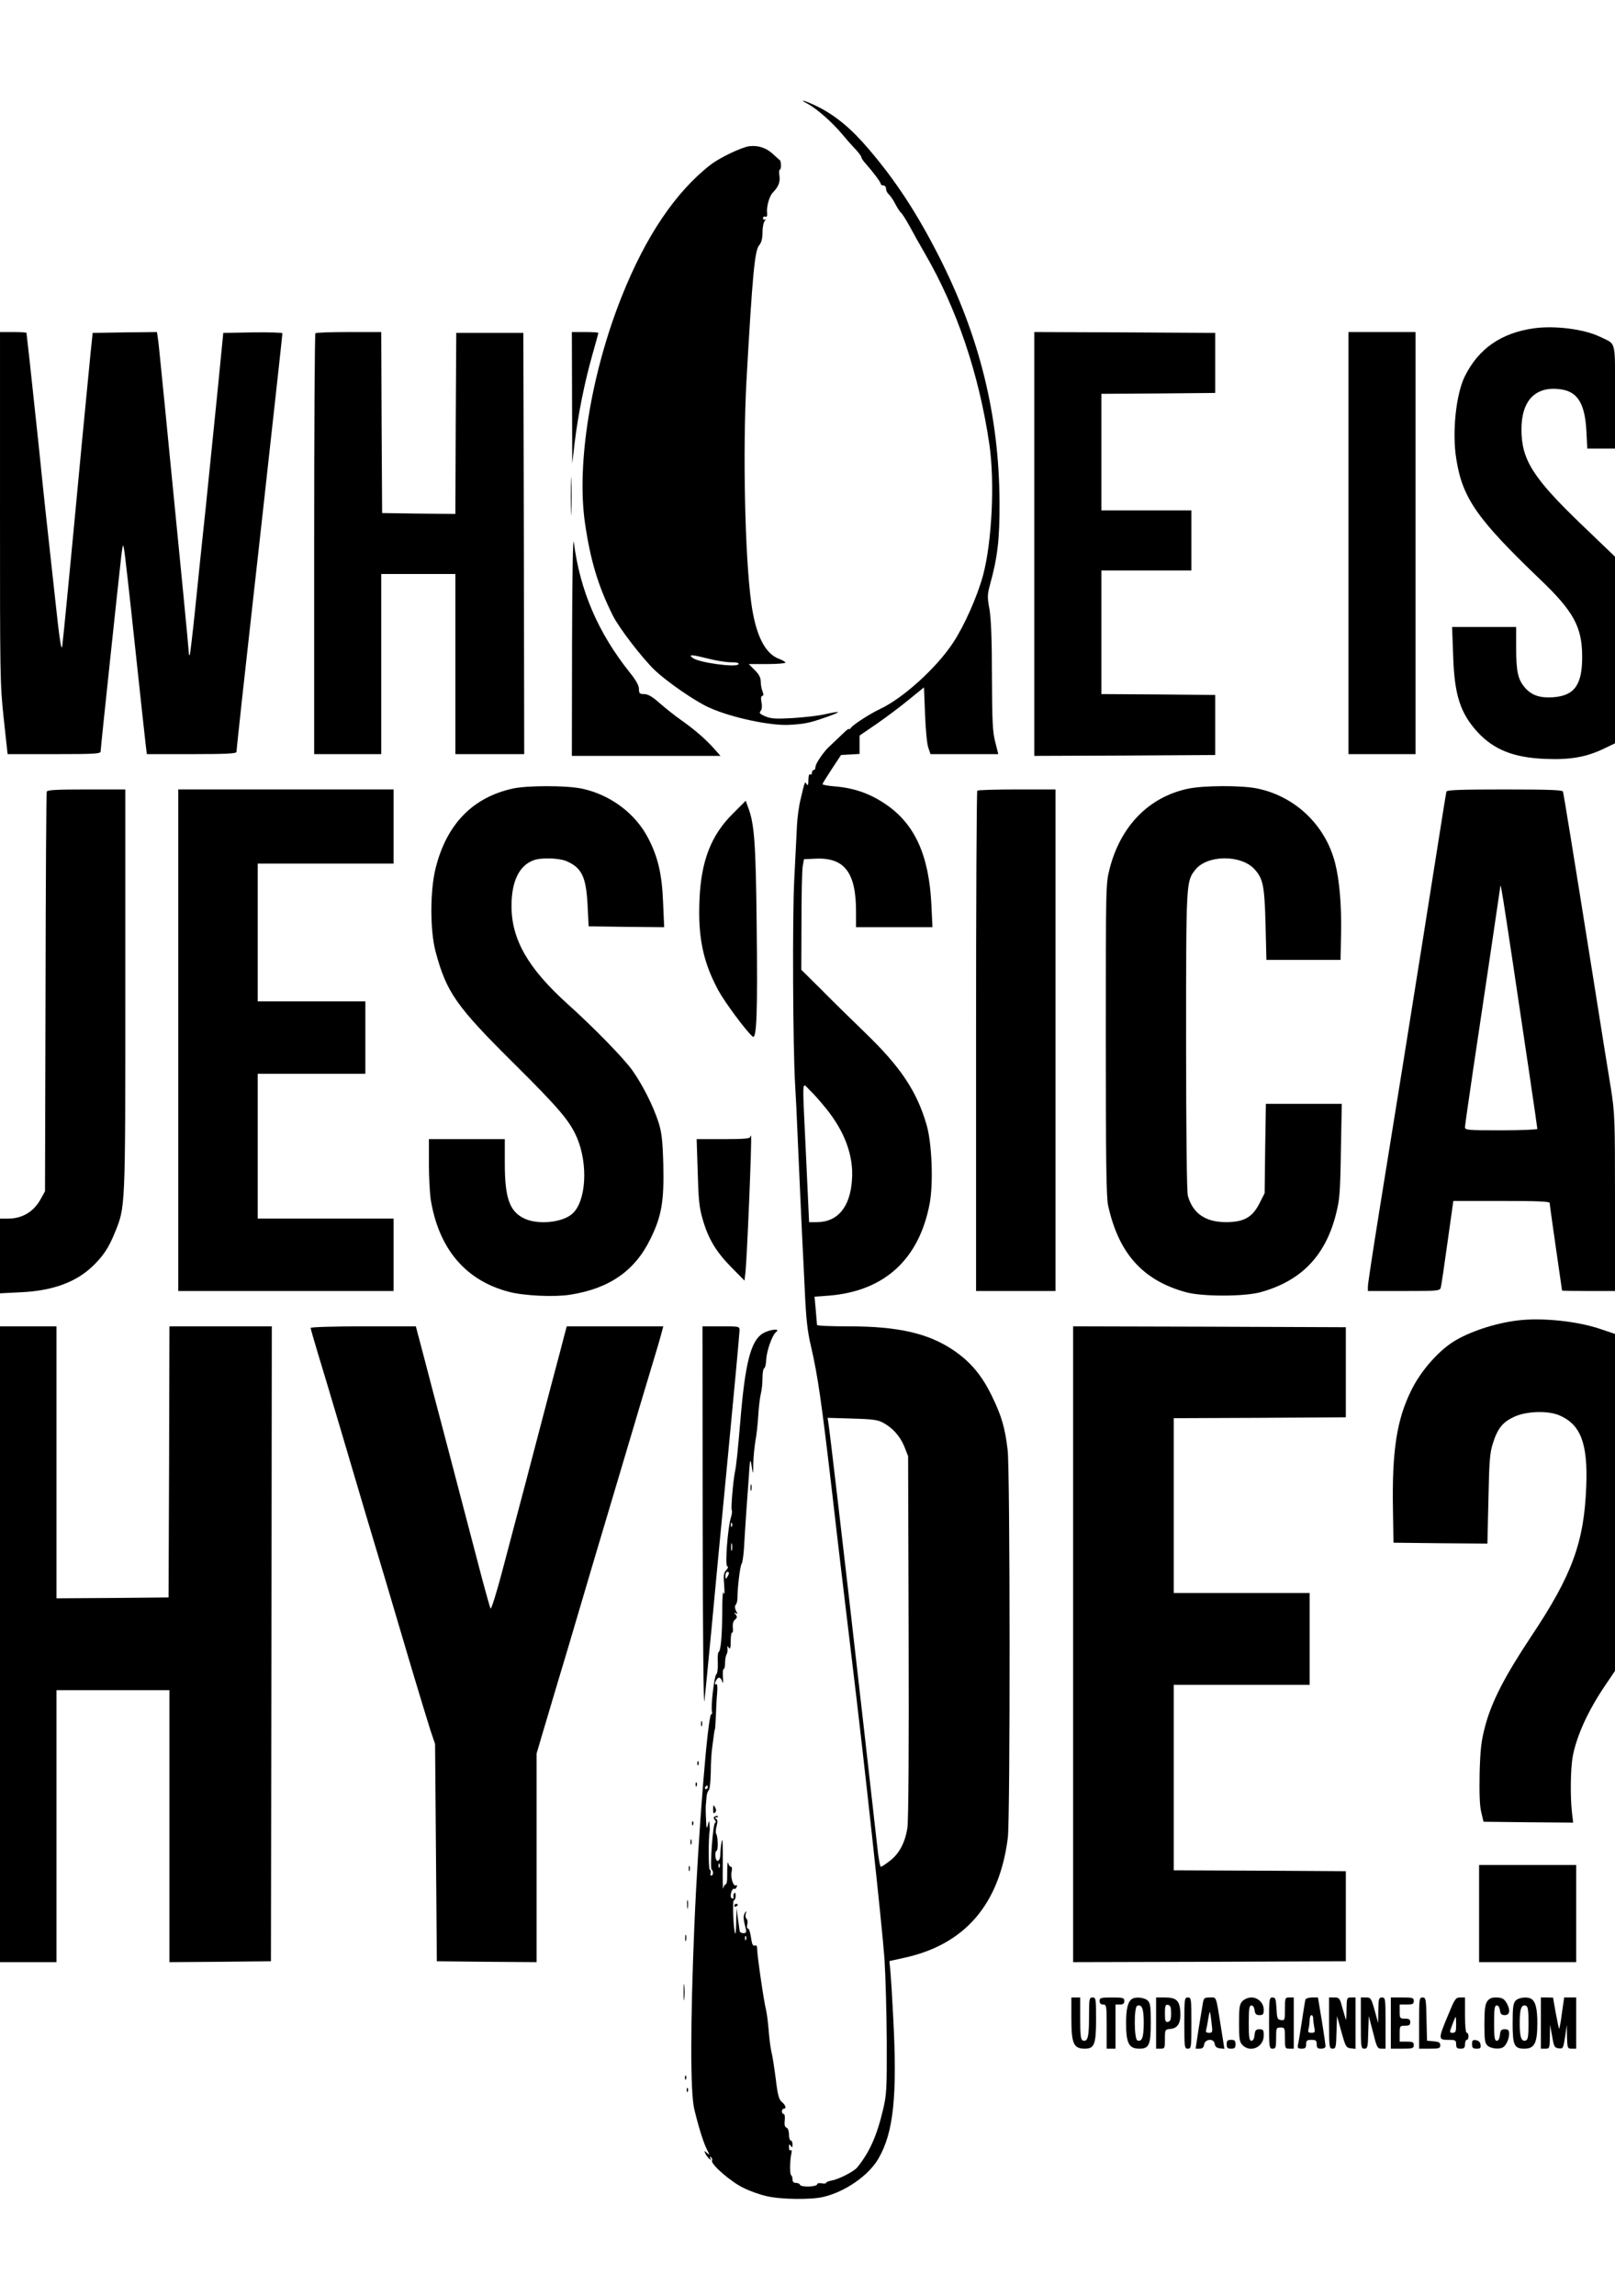
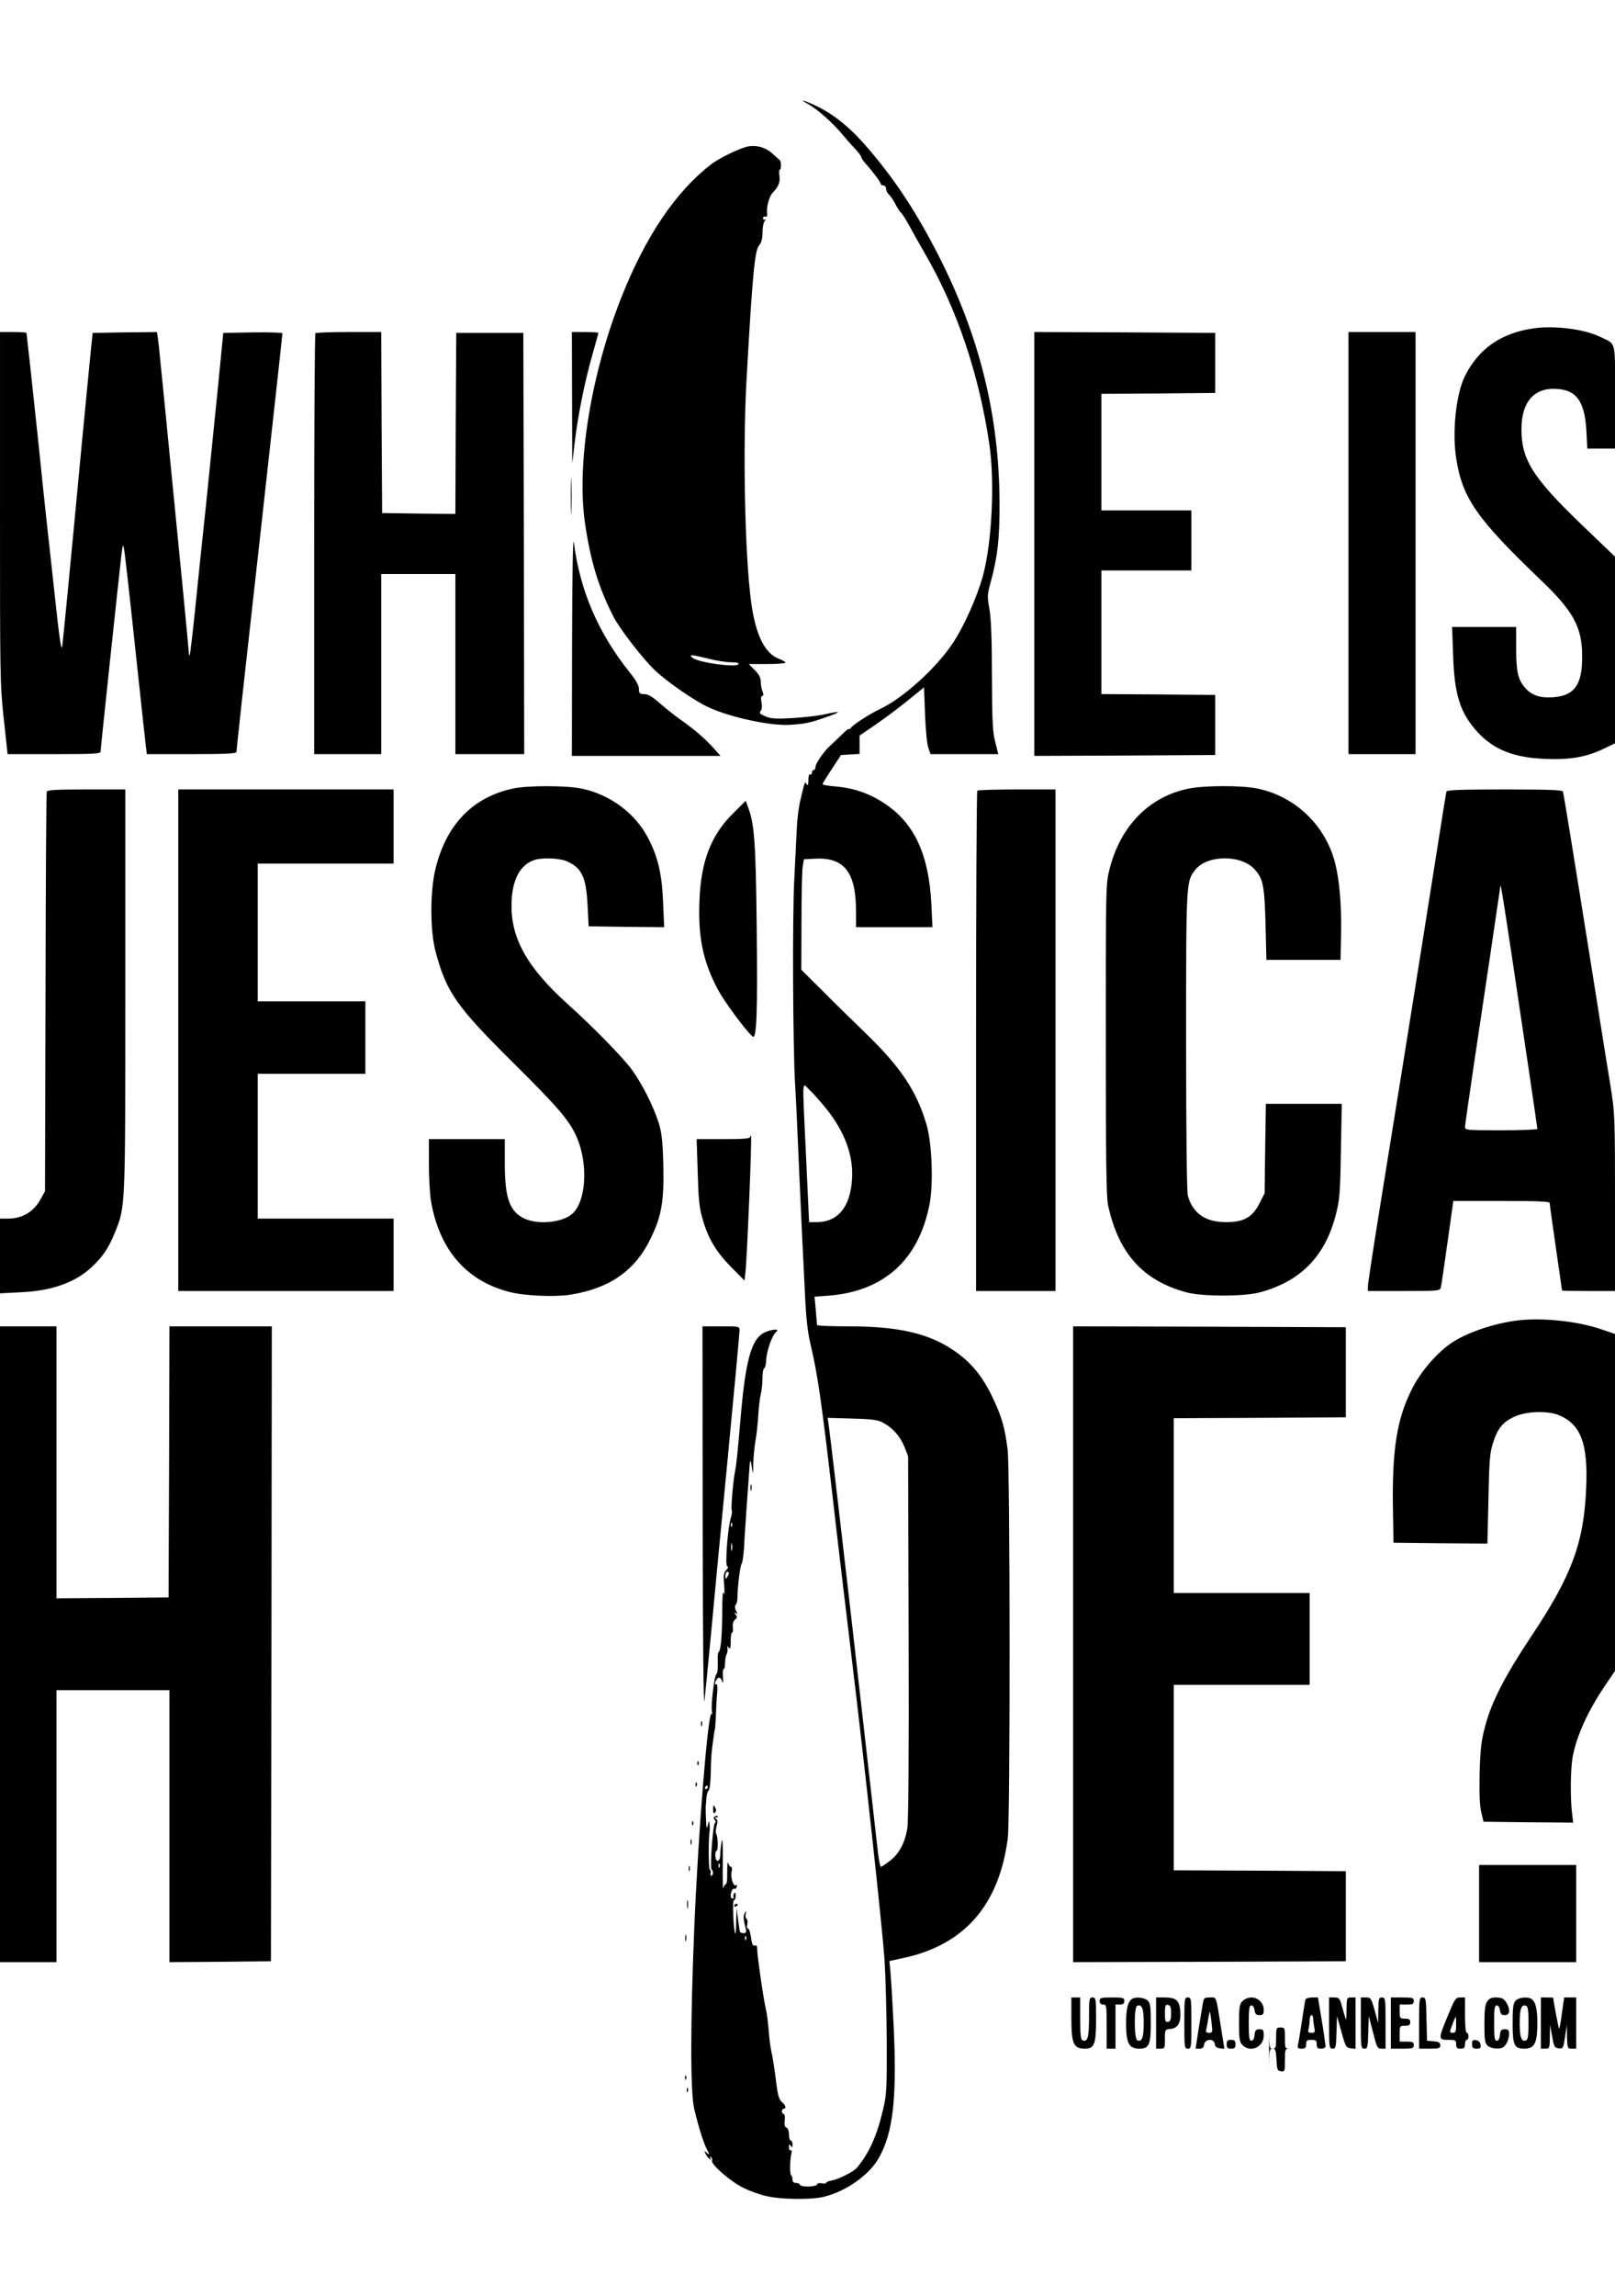
<svg xmlns="http://www.w3.org/2000/svg" version="1.0" width="915pt" height="1300pt" viewBox="0 0 915 1300" preserveAspectRatio="xMidYMid meet">
  <g transform="translate(0,1300) scale(0.1,-0.1)" fill="#000000" stroke="none">
    <path d="M4575 12413 c55 -30 143 -108 200 -177 17 -21 47 -55 68 -77 20 -21 37 -43 37 -49 0 -5 11 -22 25 -37 41 -46 85 -105 85 -114 0 -5 7 -9 15 -9 8 0 15 -8 15 -19 0 -10 7 -24 16 -32 8 -7 25 -31 36 -53 12 -23 26 -45 33 -51 7 -5 28 -39 48 -75 19 -36 58 -105 87 -155 182 -314 306 -681 365 -1078 32 -217 15 -558 -36 -747 -32 -117 -106 -284 -169 -379 -94 -143 -284 -315 -415 -376 -55 -26 -147 -85 -162 -104 -7 -9 -13 -13 -13 -9 0 4 -10 -3 -23 -15 -13 -12 -41 -39 -62 -59 -22 -20 -45 -43 -50 -50 -34 -42 -55 -78 -55 -92 0 -9 -4 -16 -10 -16 -5 0 -10 -7 -10 -16 0 -8 -4 -12 -10 -9 -6 4 -10 -9 -10 -32 0 -27 -3 -34 -10 -23 -10 17 -9 21 -34 -85 -10 -39 -19 -108 -21 -155 -2 -47 -9 -182 -15 -300 -11 -202 -8 -953 5 -1165 3 -44 10 -183 15 -310 11 -256 18 -399 25 -555 3 -58 10 -195 15 -305 7 -153 15 -225 34 -305 39 -166 61 -321 121 -835 30 -264 80 -682 110 -930 74 -610 171 -1503 186 -1705 6 -91 12 -300 13 -465 1 -275 -1 -307 -21 -390 -35 -149 -77 -242 -146 -327 -18 -23 -102 -66 -143 -74 -19 -3 -34 -10 -34 -14 0 -4 -11 -5 -25 -2 -14 2 -25 0 -25 -5 0 -16 -93 -19 -98 -3 -2 6 -12 10 -23 10 -12 0 -19 7 -19 19 0 11 -3 22 -8 25 -8 5 -7 87 2 124 3 13 1 20 -5 17 -5 -4 -9 4 -9 17 0 18 2 20 10 8 8 -12 10 -11 10 8 0 12 -4 22 -10 22 -5 0 -10 15 -10 34 0 20 -6 36 -14 39 -10 4 -13 17 -10 41 2 21 0 36 -6 36 -5 0 -10 7 -10 15 0 8 5 15 10 15 17 0 11 21 -10 38 -17 14 -24 39 -35 132 -8 63 -19 133 -25 155 -5 22 -12 76 -15 120 -4 44 -10 96 -15 115 -12 45 -50 307 -50 342 0 19 -4 26 -14 22 -10 -4 -16 8 -21 45 -4 28 -11 51 -17 51 -6 0 -8 11 -4 24 3 14 1 28 -4 31 -6 4 -8 16 -5 28 5 19 4 20 -5 5 -10 -17 -9 -34 5 -88 5 -21 2 -26 -13 -26 -10 0 -20 5 -21 11 -1 5 -5 37 -10 70 l-8 60 -2 -74 c0 -41 -3 -72 -5 -70 -10 10 -18 189 -8 189 5 0 10 12 10 26 -1 17 -3 22 -9 13 -4 -7 -5 -17 -3 -21 3 -4 0 -8 -5 -8 -6 0 -11 6 -11 14 0 23 11 46 20 41 4 -3 11 2 14 11 3 8 2 12 -4 9 -15 -9 -32 44 -25 77 4 16 2 28 -3 28 -6 0 -13 8 -15 18 -5 19 -7 -5 -7 -75 1 -24 -4 -43 -9 -43 -5 0 -11 -10 -13 -22 -3 -13 -4 51 -3 142 1 102 -1 150 -6 125 -4 -22 -8 -56 -8 -76 -1 -43 -25 -49 -28 -7 -1 15 2 28 6 28 11 0 9 80 -1 96 -4 6 -3 26 2 45 7 24 6 35 -3 41 -9 6 -9 8 2 8 8 0 12 3 8 6 -3 3 -11 3 -17 -1 -8 -5 -8 -10 0 -20 7 -8 7 -14 1 -17 -12 -4 -30 -258 -19 -264 11 -7 10 -34 -2 -34 -5 0 -7 6 -4 14 3 8 1 17 -5 20 -7 5 -8 178 0 223 1 4 0 19 -1 33 -2 24 -3 24 -10 -5 -6 -24 -8 -18 -10 35 -2 36 -2 72 -1 80 1 8 3 29 4 45 1 17 7 33 12 37 6 4 11 49 12 100 0 51 4 116 8 143 4 28 8 61 10 75 2 14 4 27 6 30 1 3 3 37 5 75 1 39 4 96 7 127 3 32 1 55 -4 52 -11 -7 -11 7 0 24 12 20 25 16 33 -10 5 -14 6 -5 4 25 -2 26 0 47 4 47 5 0 8 15 8 34 0 19 4 41 8 48 5 7 7 22 6 33 -2 17 -1 17 7 5 8 -11 11 -1 11 38 0 29 4 51 8 48 4 -2 6 10 4 28 -2 21 2 37 12 45 13 11 14 16 4 29 -11 13 -11 14 0 8 12 -7 12 -4 2 13 -7 15 -8 26 -2 34 6 7 10 23 10 37 0 58 15 186 24 196 5 7 10 45 13 85 2 41 9 146 15 234 7 88 13 183 15 210 4 66 7 69 15 15 6 -42 7 -40 8 26 1 39 7 96 12 125 6 30 13 95 16 144 3 50 10 106 15 125 5 19 9 58 9 87 0 28 4 53 9 55 6 2 11 23 12 48 3 54 34 140 56 158 29 22 -37 15 -75 -8 -68 -41 -100 -167 -127 -490 -15 -177 -23 -256 -31 -294 -10 -50 -24 -209 -18 -217 3 -5 1 -24 -5 -42 -18 -56 -34 -271 -21 -275 7 -3 6 -10 -6 -23 -14 -15 -16 -31 -11 -86 3 -42 2 -58 -3 -43 -5 16 -8 -24 -8 -110 -1 -134 -8 -217 -21 -225 -4 -2 -6 -30 -4 -62 1 -32 -3 -60 -9 -64 -11 -7 -32 -183 -24 -211 2 -10 1 -16 -3 -13 -20 12 -75 -677 -97 -1199 -23 -553 -23 -939 -1 -1036 24 -100 52 -192 73 -232 16 -32 16 -32 -1 -18 -17 14 -17 14 -7 -7 7 -12 17 -25 24 -29 7 -5 8 -3 3 6 -5 8 -4 11 3 6 6 -4 9 -13 6 -20 -8 -20 109 -122 180 -155 34 -17 93 -38 130 -46 80 -19 253 -21 322 -4 123 29 255 121 310 215 87 149 109 355 84 814 -5 102 -12 212 -15 246 l-6 60 81 18 c345 74 542 301 590 680 14 111 13 2083 -1 2196 -15 127 -35 194 -89 305 -57 117 -120 193 -217 259 -143 97 -314 136 -595 136 -98 0 -178 3 -179 8 0 4 -4 41 -7 83 l-7 77 83 6 c313 26 509 205 569 520 22 115 13 343 -17 446 -55 190 -146 327 -346 520 -71 69 -182 177 -246 242 l-118 117 1 273 c0 150 3 291 7 313 l7 40 65 3 c164 8 230 -78 230 -298 l0 -90 217 0 216 0 -6 128 c-14 282 -95 459 -263 571 -86 58 -176 89 -281 98 -40 3 -73 9 -73 13 0 3 24 42 53 86 l52 79 53 3 52 3 0 52 0 52 98 67 c53 37 135 98 182 137 l85 69 6 -151 c3 -84 11 -169 18 -189 l13 -38 192 0 192 0 -17 68 c-15 56 -18 115 -19 372 0 210 -5 329 -14 381 -13 69 -12 83 4 142 42 152 54 255 53 462 -2 492 -113 941 -344 1395 -125 245 -246 430 -400 609 -95 112 -186 187 -284 236 -71 35 -118 49 -60 18z m108 -5693 c104 -130 154 -266 144 -400 -10 -155 -81 -240 -200 -240 l-43 0 -17 368 c-22 471 -25 423 19 381 20 -18 64 -68 97 -109z m317 -1774 c56 -29 98 -76 123 -135 l22 -56 3 -1020 c2 -645 -1 -1044 -7 -1084 -13 -85 -47 -148 -100 -188 -23 -18 -46 -33 -50 -33 -5 0 -14 48 -20 108 -22 199 -116 1025 -161 1417 -11 94 -40 346 -65 560 -25 215 -48 405 -51 423 l-5 34 138 -4 c109 -3 145 -7 173 -22z m-853 -588 c-3 -8 -6 -5 -6 6 -1 11 2 17 5 13 3 -3 4 -12 1 -19z m0 -135 c-3 -10 -5 -2 -5 17 0 19 2 27 5 18 2 -10 2 -26 0 -35z m-17 -130 c0 -5 -5 -15 -10 -23 -8 -12 -10 -11 -10 8 0 12 5 22 10 22 6 0 10 -3 10 -7z m-120 -1213 c0 -5 -5 -10 -11 -10 -5 0 -7 5 -4 10 3 6 8 10 11 10 2 0 4 -4 4 -10z m67 -452 c-3 -8 -6 -5 -6 6 -1 11 2 17 5 13 3 -3 4 -12 1 -19z m150 -410 c-3 -8 -6 -5 -6 6 -1 11 2 17 5 13 3 -3 4 -12 1 -19z" />
    <path d="M4245 12172 c-42 -5 -168 -65 -218 -104 -199 -154 -369 -406 -505 -748 -174 -437 -256 -944 -208 -1280 31 -214 76 -362 159 -527 36 -71 163 -236 234 -305 68 -66 234 -181 312 -215 127 -57 349 -104 456 -97 85 5 110 10 205 43 93 33 90 38 -10 16 -36 -8 -117 -17 -180 -21 -94 -5 -122 -4 -154 10 -31 13 -36 19 -27 30 8 9 10 28 5 50 -4 23 -2 36 5 36 7 0 8 8 1 26 -6 14 -10 39 -10 56 0 21 -10 40 -34 64 l-34 34 104 0 c57 0 104 4 104 8 0 4 -16 14 -35 21 -81 29 -134 135 -159 320 -36 265 -48 859 -27 1251 34 606 47 742 72 771 13 16 19 37 19 74 0 28 6 57 13 64 6 8 7 11 1 8 -6 -3 -11 0 -11 7 0 8 6 12 13 9 9 -3 12 4 10 23 -4 33 13 94 32 113 33 34 43 60 38 95 -3 20 -2 36 3 36 8 0 7 50 -1 53 -2 1 -19 17 -39 35 -38 35 -83 50 -134 44z m-230 -2902 c43 -11 100 -20 127 -20 33 0 47 -4 42 -11 -12 -20 -225 9 -260 36 -27 21 -4 19 91 -5z" />
    <path d="M8690 11141 c-184 -26 -312 -114 -390 -270 -51 -101 -74 -321 -49 -471 35 -221 118 -339 474 -680 191 -182 238 -270 239 -435 1 -162 -43 -224 -164 -233 -74 -5 -121 10 -159 53 -41 47 -51 91 -51 228 l0 117 -181 0 -182 0 6 -162 c7 -223 40 -326 139 -434 92 -99 204 -144 383 -151 141 -6 231 10 330 57 l65 31 0 529 0 528 -196 188 c-270 260 -334 362 -334 533 0 166 82 248 226 226 93 -14 134 -82 142 -237 l5 -98 78 0 79 0 0 293 c0 330 9 294 -85 340 -88 43 -256 65 -375 48z" />
    <path d="M0 10128 c0 -956 0 -1001 21 -1195 l22 -203 264 0 c227 0 263 2 263 15 0 18 107 1022 118 1115 8 60 9 62 15 30 4 -19 32 -267 62 -550 30 -283 58 -536 61 -562 l6 -48 254 0 c197 0 254 3 254 13 0 16 51 483 96 882 19 171 46 409 59 530 82 740 105 951 105 958 0 4 -75 6 -167 5 l-168 -3 -32 -325 c-18 -179 -48 -476 -67 -660 -20 -184 -47 -447 -61 -585 -14 -137 -28 -251 -30 -254 -3 -2 -5 2 -5 10 0 15 -52 552 -106 1094 -19 193 -41 420 -50 505 -8 85 -17 170 -20 188 l-5 32 -182 -2 -182 -3 -12 -115 c-6 -63 -28 -286 -48 -495 -76 -808 -106 -1112 -112 -1160 -5 -39 -15 23 -44 295 -52 473 -55 496 -89 830 -17 162 -40 373 -50 467 -11 95 -20 175 -20 178 0 3 -34 5 -75 5 l-75 0 0 -992z" />
    <path d="M1787 11113 c-4 -3 -7 -541 -7 -1195 l0 -1188 190 0 190 0 0 510 0 510 210 0 210 0 0 -510 0 -510 195 0 195 0 -2 1193 -3 1192 -190 0 -190 0 -3 -513 -2 -512 -208 2 -207 3 -3 513 -2 512 -183 0 c-101 0 -187 -3 -190 -7z" />
    <path d="M3241 10748 l1 -373 14 120 c19 156 56 340 99 492 19 67 35 125 35 128 0 3 -34 5 -75 5 l-75 0 1 -372z" />
    <path d="M5860 9920 l0 -1200 513 2 512 3 0 170 0 170 -322 3 -323 2 0 350 0 350 255 0 255 0 0 170 0 170 -255 0 -255 0 0 330 0 330 323 2 322 3 0 170 0 170 -512 3 -513 2 0 -1200z" />
    <path d="M7640 9925 l0 -1195 190 0 190 0 0 1195 0 1195 -190 0 -190 0 0 -1195z" />
    <path d="M3234 10190 c0 -96 2 -136 3 -87 2 48 2 126 0 175 -1 48 -3 8 -3 -88z" />
    <path d="M3241 9358 l-1 -638 421 0 421 0 -38 43 c-50 55 -104 102 -184 159 -36 25 -91 69 -123 97 -42 37 -66 51 -88 51 -25 0 -29 4 -29 29 0 19 -16 49 -51 92 -180 225 -283 464 -318 739 -5 39 -9 -186 -10 -572z" />
    <path d="M2905 8535 c-227 -50 -375 -202 -437 -451 -32 -128 -32 -353 0 -473 62 -231 117 -309 447 -636 253 -251 313 -322 354 -417 64 -151 52 -360 -26 -430 -55 -50 -191 -64 -269 -29 -86 39 -114 115 -114 313 l0 138 -215 0 -215 0 0 -137 c0 -76 5 -167 10 -203 45 -280 197 -461 445 -525 84 -22 255 -30 345 -16 222 35 367 135 455 316 64 129 78 215 73 424 -4 135 -9 179 -27 236 -30 93 -90 212 -148 294 -50 70 -219 243 -367 376 -224 202 -318 365 -318 555 0 139 43 229 125 259 41 16 142 13 184 -4 89 -37 114 -90 122 -250 l6 -120 214 -3 214 -2 -6 137 c-6 162 -29 260 -84 366 -73 142 -216 248 -378 282 -87 18 -308 18 -390 0z" />
    <path d="M6730 8534 c-221 -47 -381 -211 -443 -452 -22 -87 -22 -90 -22 -967 0 -690 3 -893 13 -940 60 -273 197 -425 442 -492 91 -25 329 -25 420 0 228 62 366 202 427 434 23 90 26 119 30 366 l5 267 -215 0 -215 0 -4 -253 -3 -253 -30 -59 c-40 -78 -88 -105 -189 -105 -117 0 -188 50 -216 149 -6 23 -10 344 -10 877 0 905 0 903 52 969 67 85 258 87 335 4 49 -54 57 -91 63 -309 l5 -205 210 0 210 0 3 150 c3 159 -9 302 -34 399 -55 214 -225 376 -439 421 -89 19 -308 18 -395 -1z" />
    <path d="M265 8518 c-3 -7 -6 -519 -7 -1138 l-3 -1125 -22 -40 c-40 -75 -105 -115 -188 -115 l-45 0 0 -211 0 -212 118 6 c176 8 308 55 402 143 63 59 95 107 130 193 61 150 60 124 60 1372 l0 1139 -220 0 c-167 0 -222 -3 -225 -12z" />
    <path d="M1010 7110 l0 -1420 610 0 610 0 0 205 0 205 -385 0 -385 0 0 410 0 410 305 0 305 0 0 205 0 205 -305 0 -305 0 0 390 0 390 385 0 385 0 0 210 0 210 -610 0 -610 0 0 -1420z" />
    <path d="M5537 8523 c-4 -3 -7 -642 -7 -1420 l0 -1413 225 0 225 0 0 1420 0 1420 -218 0 c-120 0 -222 -3 -225 -7z" />
    <path d="M8195 8518 c-2 -7 -24 -143 -49 -303 -25 -159 -66 -418 -91 -575 -25 -157 -75 -469 -111 -695 -36 -225 -95 -588 -130 -806 -35 -218 -64 -408 -64 -423 l0 -26 204 0 c194 0 204 1 209 20 3 10 20 125 38 255 l33 235 273 0 c212 0 273 -3 273 -12 0 -7 16 -121 35 -253 19 -132 35 -241 35 -242 0 -2 68 -3 150 -3 l150 0 0 500 c0 481 -1 505 -24 652 -14 84 -55 340 -91 568 -134 841 -176 1095 -180 1108 -3 9 -78 12 -330 12 -252 0 -327 -3 -330 -12z m376 -968 c69 -460 139 -933 139 -942 0 -4 -92 -8 -205 -8 -189 0 -205 1 -205 18 0 9 21 152 45 317 48 319 154 1032 156 1050 2 12 18 -89 70 -435z" />
    <path d="M4154 8395 c-125 -123 -182 -269 -191 -491 -9 -210 20 -351 107 -512 37 -68 158 -231 194 -261 23 -19 29 127 23 634 -5 465 -13 572 -49 665 l-13 36 -71 -71z" />
    <path d="M4250 6562 c0 -9 -43 -12 -151 -12 l-152 0 6 -187 c4 -152 9 -202 27 -263 32 -113 76 -186 161 -273 l77 -78 5 43 c9 71 38 770 32 776 -3 3 -5 0 -5 -6z" />
    <path d="M8595 5523 c-128 -16 -275 -65 -364 -122 -87 -56 -184 -168 -235 -273 -83 -167 -110 -344 -104 -678 l3 -185 266 -3 266 -2 6 252 c4 215 8 262 25 315 27 86 56 121 121 151 69 32 191 36 256 8 121 -52 162 -160 152 -404 -12 -316 -81 -502 -312 -848 -149 -224 -225 -371 -261 -509 -22 -83 -27 -128 -31 -265 -2 -115 0 -182 9 -220 l13 -55 254 -3 254 -2 -7 59 c-10 91 -8 243 4 313 22 118 85 257 181 400 l59 87 0 954 0 954 -80 27 c-130 45 -335 67 -475 49z" />
    <path d="M0 3690 l0 -1800 160 0 160 0 0 770 0 770 320 0 320 0 0 -770 0 -770 288 2 287 3 3 1798 2 1797 -290 0 -290 0 -2 -767 -3 -768 -317 -3 -318 -2 0 770 0 770 -160 0 -160 0 0 -1800z" />
-     <path d="M1760 5481 c0 -5 18 -67 39 -137 22 -71 76 -253 121 -404 45 -151 113 -381 151 -510 76 -252 131 -437 259 -870 45 -151 94 -311 108 -355 l27 -80 5 -615 5 -615 283 -3 282 -2 0 590 0 591 36 122 c20 67 58 194 84 282 27 88 83 277 125 420 42 143 103 348 135 455 32 107 95 319 140 470 45 151 103 347 130 435 27 88 53 177 58 198 l10 37 -273 0 -274 0 -10 -37 c-5 -21 -41 -157 -80 -303 -38 -146 -101 -384 -139 -530 -39 -146 -98 -372 -133 -503 -34 -131 -66 -232 -70 -225 -3 7 -28 94 -54 193 -120 459 -161 615 -215 820 -32 121 -80 302 -106 403 l-48 182 -298 0 c-166 0 -298 -4 -298 -9z" />
    <path d="M3981 4393 c1 -664 5 -1068 10 -1023 5 41 22 219 39 395 16 176 59 626 95 999 36 374 65 690 65 703 0 23 -2 23 -105 23 l-105 0 1 -1097z" />
    <path d="M6080 3690 l0 -1800 773 2 772 3 0 255 0 255 -487 3 -488 2 0 525 0 525 385 0 385 0 0 260 0 260 -385 0 -385 0 0 495 0 495 488 2 487 3 0 255 0 255 -772 3 -773 2 0 -1800z" />
    <path d="M4252 4575 c0 -16 2 -22 5 -12 2 9 2 23 0 30 -3 6 -5 -1 -5 -18z" />
    <path d="M3972 3240 c0 -14 2 -19 5 -12 2 6 2 18 0 25 -3 6 -5 1 -5 -13z" />
    <path d="M3951 3014 c0 -11 3 -14 6 -6 3 7 2 16 -1 19 -3 4 -6 -2 -5 -13z" />
    <path d="M3941 2894 c0 -11 3 -14 6 -6 3 7 2 16 -1 19 -3 4 -6 -2 -5 -13z" />
    <path d="M4040 2756 c0 -22 3 -27 11 -19 8 8 8 16 0 30 -9 16 -10 14 -11 -11z" />
    <path d="M3921 2674 c0 -11 3 -14 6 -6 3 7 2 16 -1 19 -3 4 -6 -2 -5 -13z" />
    <path d="M3912 2570 c0 -14 2 -19 5 -12 2 6 2 18 0 25 -3 6 -5 1 -5 -13z" />
    <path d="M3902 2420 c0 -14 2 -19 5 -12 2 6 2 18 0 25 -3 6 -5 1 -5 -13z" />
    <path d="M8380 2165 l0 -275 275 0 275 0 0 275 0 275 -275 0 -275 0 0 -275z" />
    <path d="M3893 2215 c0 -22 2 -30 4 -17 2 12 2 30 0 40 -3 9 -5 -1 -4 -23z" />
    <path d="M4160 2209 c0 -5 5 -7 10 -4 6 3 10 8 10 11 0 2 -4 4 -10 4 -5 0 -10 -5 -10 -11z" />
    <path d="M3882 2025 c0 -16 2 -22 5 -12 2 9 2 23 0 30 -3 6 -5 -1 -5 -18z" />
-     <path d="M3873 1720 c0 -41 2 -58 4 -37 2 20 2 54 0 75 -2 20 -4 3 -4 -38z" />
    <path d="M6070 1574 c0 -146 12 -174 77 -174 53 0 63 25 63 167 0 116 -1 123 -20 123 -19 0 -20 -7 -20 -113 0 -113 -8 -141 -36 -130 -11 4 -14 32 -14 124 l0 119 -25 0 -25 0 0 -116z" />
    <path d="M6230 1670 c0 -13 7 -20 20 -20 19 0 20 -7 20 -125 l0 -125 25 0 25 0 0 125 0 125 25 0 c18 0 25 5 25 20 0 18 -7 20 -70 20 -63 0 -70 -2 -70 -20z" />
    <path d="M6414 1682 c-24 -16 -34 -55 -34 -137 0 -115 16 -145 76 -145 54 0 64 22 64 147 0 94 -3 112 -18 126 -19 17 -68 22 -88 9z m66 -136 c0 -82 -10 -109 -36 -99 -19 7 -20 189 -1 196 27 10 37 -16 37 -97z" />
    <path d="M6550 1545 l0 -145 25 0 c24 0 25 3 25 54 0 54 0 55 32 58 43 4 60 37 55 102 -5 60 -24 76 -89 76 l-48 0 0 -145z m85 55 c0 -35 -4 -45 -17 -48 -15 -3 -18 4 -18 48 0 44 3 51 18 48 13 -3 17 -13 17 -48z" />
    <path d="M6710 1545 c0 -138 1 -145 20 -145 19 0 20 7 20 145 0 138 -1 145 -20 145 -19 0 -20 -7 -20 -145z" />
    <path d="M6815 1658 c-3 -18 -14 -84 -24 -145 l-17 -113 22 0 c16 0 24 7 26 23 5 33 55 37 60 5 2 -16 11 -24 29 -26 l26 -3 -18 113 c-31 194 -25 178 -64 178 -31 0 -35 -3 -40 -32z m49 -110 c7 -55 6 -58 -14 -58 -16 0 -20 5 -16 18 2 9 8 36 11 60 4 24 8 42 10 40 1 -2 6 -29 9 -60z" />
    <path d="M7040 1670 c-17 -17 -20 -33 -20 -125 0 -92 3 -108 20 -125 45 -45 120 -11 120 55 0 30 -3 35 -24 35 -21 0 -25 -6 -28 -32 -2 -21 -8 -33 -18 -33 -12 0 -15 18 -15 100 0 82 3 100 15 100 9 0 16 -11 18 -27 3 -22 9 -28 28 -28 20 0 24 5 24 30 0 38 -32 70 -70 70 -17 0 -39 -9 -50 -20z" />
-     <path d="M7190 1545 c0 -138 1 -145 20 -145 18 0 20 7 20 60 0 57 1 60 25 60 24 0 25 -3 25 -60 0 -57 1 -60 25 -60 l25 0 0 145 0 145 -25 0 c-24 0 -25 -2 -25 -66 0 -62 -1 -65 -22 -62 -21 3 -23 9 -26 66 -3 54 -6 62 -22 62 -19 0 -20 -8 -20 -145z" />
+     <path d="M7190 1545 c0 -138 1 -145 20 -145 18 0 20 7 20 60 0 57 1 60 25 60 24 0 25 -3 25 -60 0 -57 1 -60 25 -60 c-24 0 -25 -2 -25 -66 0 -62 -1 -65 -22 -62 -21 3 -23 9 -26 66 -3 54 -6 62 -22 62 -19 0 -20 -8 -20 -145z" />
    <path d="M7396 1678 c-2 -7 -11 -62 -20 -123 -9 -60 -19 -120 -22 -132 -4 -19 0 -23 21 -23 20 0 25 5 25 25 0 21 5 25 30 25 25 0 30 -4 30 -25 0 -20 5 -25 25 -25 14 0 25 6 25 13 0 6 -9 72 -21 145 l-22 132 -34 0 c-18 0 -35 -6 -37 -12z m44 -107 c0 -10 3 -33 6 -50 6 -27 4 -31 -16 -31 -18 0 -21 4 -16 23 3 12 6 34 6 50 0 15 5 27 10 27 6 0 10 -8 10 -19z" />
    <path d="M7530 1545 c0 -137 1 -145 20 -145 18 0 20 8 22 93 l3 92 25 -90 c23 -83 27 -90 53 -93 l27 -3 0 145 0 146 -25 0 c-24 0 -25 -2 -26 -67 0 -38 -2 -63 -4 -58 -2 6 -11 36 -20 68 -14 53 -18 57 -45 57 l-30 0 0 -145z" />
    <path d="M7710 1545 c0 -137 1 -145 20 -145 18 0 20 8 22 93 l3 92 24 -92 c21 -85 25 -93 47 -93 l24 0 0 145 c0 138 -1 145 -20 145 -18 0 -20 -7 -21 -72 l-1 -73 -20 73 c-19 68 -22 72 -49 72 l-29 0 0 -145z" />
    <path d="M7880 1545 l0 -145 65 0 c58 0 65 2 65 20 0 17 -7 20 -40 20 l-40 0 0 45 c0 43 1 45 30 45 23 0 30 4 30 20 0 16 -7 20 -30 20 -28 0 -30 2 -30 40 l0 40 40 0 c33 0 40 3 40 20 0 18 -7 20 -65 20 l-65 0 0 -145z" />
    <path d="M8040 1545 l0 -145 60 0 c53 0 60 2 60 19 0 16 -8 20 -37 23 l-38 3 -3 123 c-2 114 -4 122 -22 122 -19 0 -20 -7 -20 -145z" />
    <path d="M8203 1587 c-55 -132 -55 -137 2 -137 41 0 45 -2 45 -25 0 -20 5 -25 25 -25 20 0 25 5 25 25 0 14 5 25 10 25 6 0 10 9 10 20 0 11 -4 20 -10 20 -6 0 -10 40 -10 100 l0 100 -27 0 c-26 0 -31 -8 -70 -103z m47 -52 c0 -38 -3 -45 -20 -45 -18 0 -19 1 -2 45 9 25 18 45 19 45 2 0 3 -20 3 -45z" />
    <path d="M8426 1668 c-12 -17 -16 -49 -16 -129 0 -90 3 -108 18 -122 19 -17 68 -22 88 -9 18 11 34 48 34 76 0 21 -5 26 -24 26 -21 0 -25 -6 -28 -32 -2 -21 -8 -33 -18 -33 -12 0 -15 18 -15 100 0 82 3 100 15 100 9 0 16 -11 18 -27 3 -22 9 -28 28 -28 27 0 32 26 13 63 -16 30 -28 37 -66 37 -22 0 -37 -7 -47 -22z" />
    <path d="M8587 1672 c-14 -15 -17 -40 -17 -129 0 -123 9 -143 66 -143 58 0 74 31 74 145 0 82 -10 121 -34 137 -21 14 -73 8 -89 -10z m73 -127 c0 -70 -3 -94 -14 -98 -26 -10 -36 17 -36 98 0 81 10 108 36 98 11 -4 14 -28 14 -98z" />
    <path d="M8730 1545 l0 -145 25 0 c24 0 25 2 26 68 l1 67 12 -65 c10 -59 13 -65 37 -68 25 -3 26 0 36 65 l10 68 1 -67 c2 -65 3 -68 27 -68 l25 0 0 145 0 145 -34 0 -34 0 -13 -90 c-6 -50 -14 -89 -16 -87 -3 3 -33 162 -33 175 0 1 -16 2 -35 2 l-35 0 0 -145z" />
    <path d="M6950 1425 c0 -20 5 -25 25 -25 20 0 25 5 25 25 0 20 -5 25 -25 25 -20 0 -25 -5 -25 -25z" />
    <path d="M8340 1426 c0 -21 5 -26 26 -26 21 0 25 4 22 23 -2 14 -11 23 -25 25 -19 3 -23 -1 -23 -22z" />
    <path d="M3881 1234 c0 -11 3 -14 6 -6 3 7 2 16 -1 19 -3 4 -6 -2 -5 -13z" />
    <path d="M3891 1164 c0 -11 3 -14 6 -6 3 7 2 16 -1 19 -3 4 -6 -2 -5 -13z" />
  </g>
</svg>